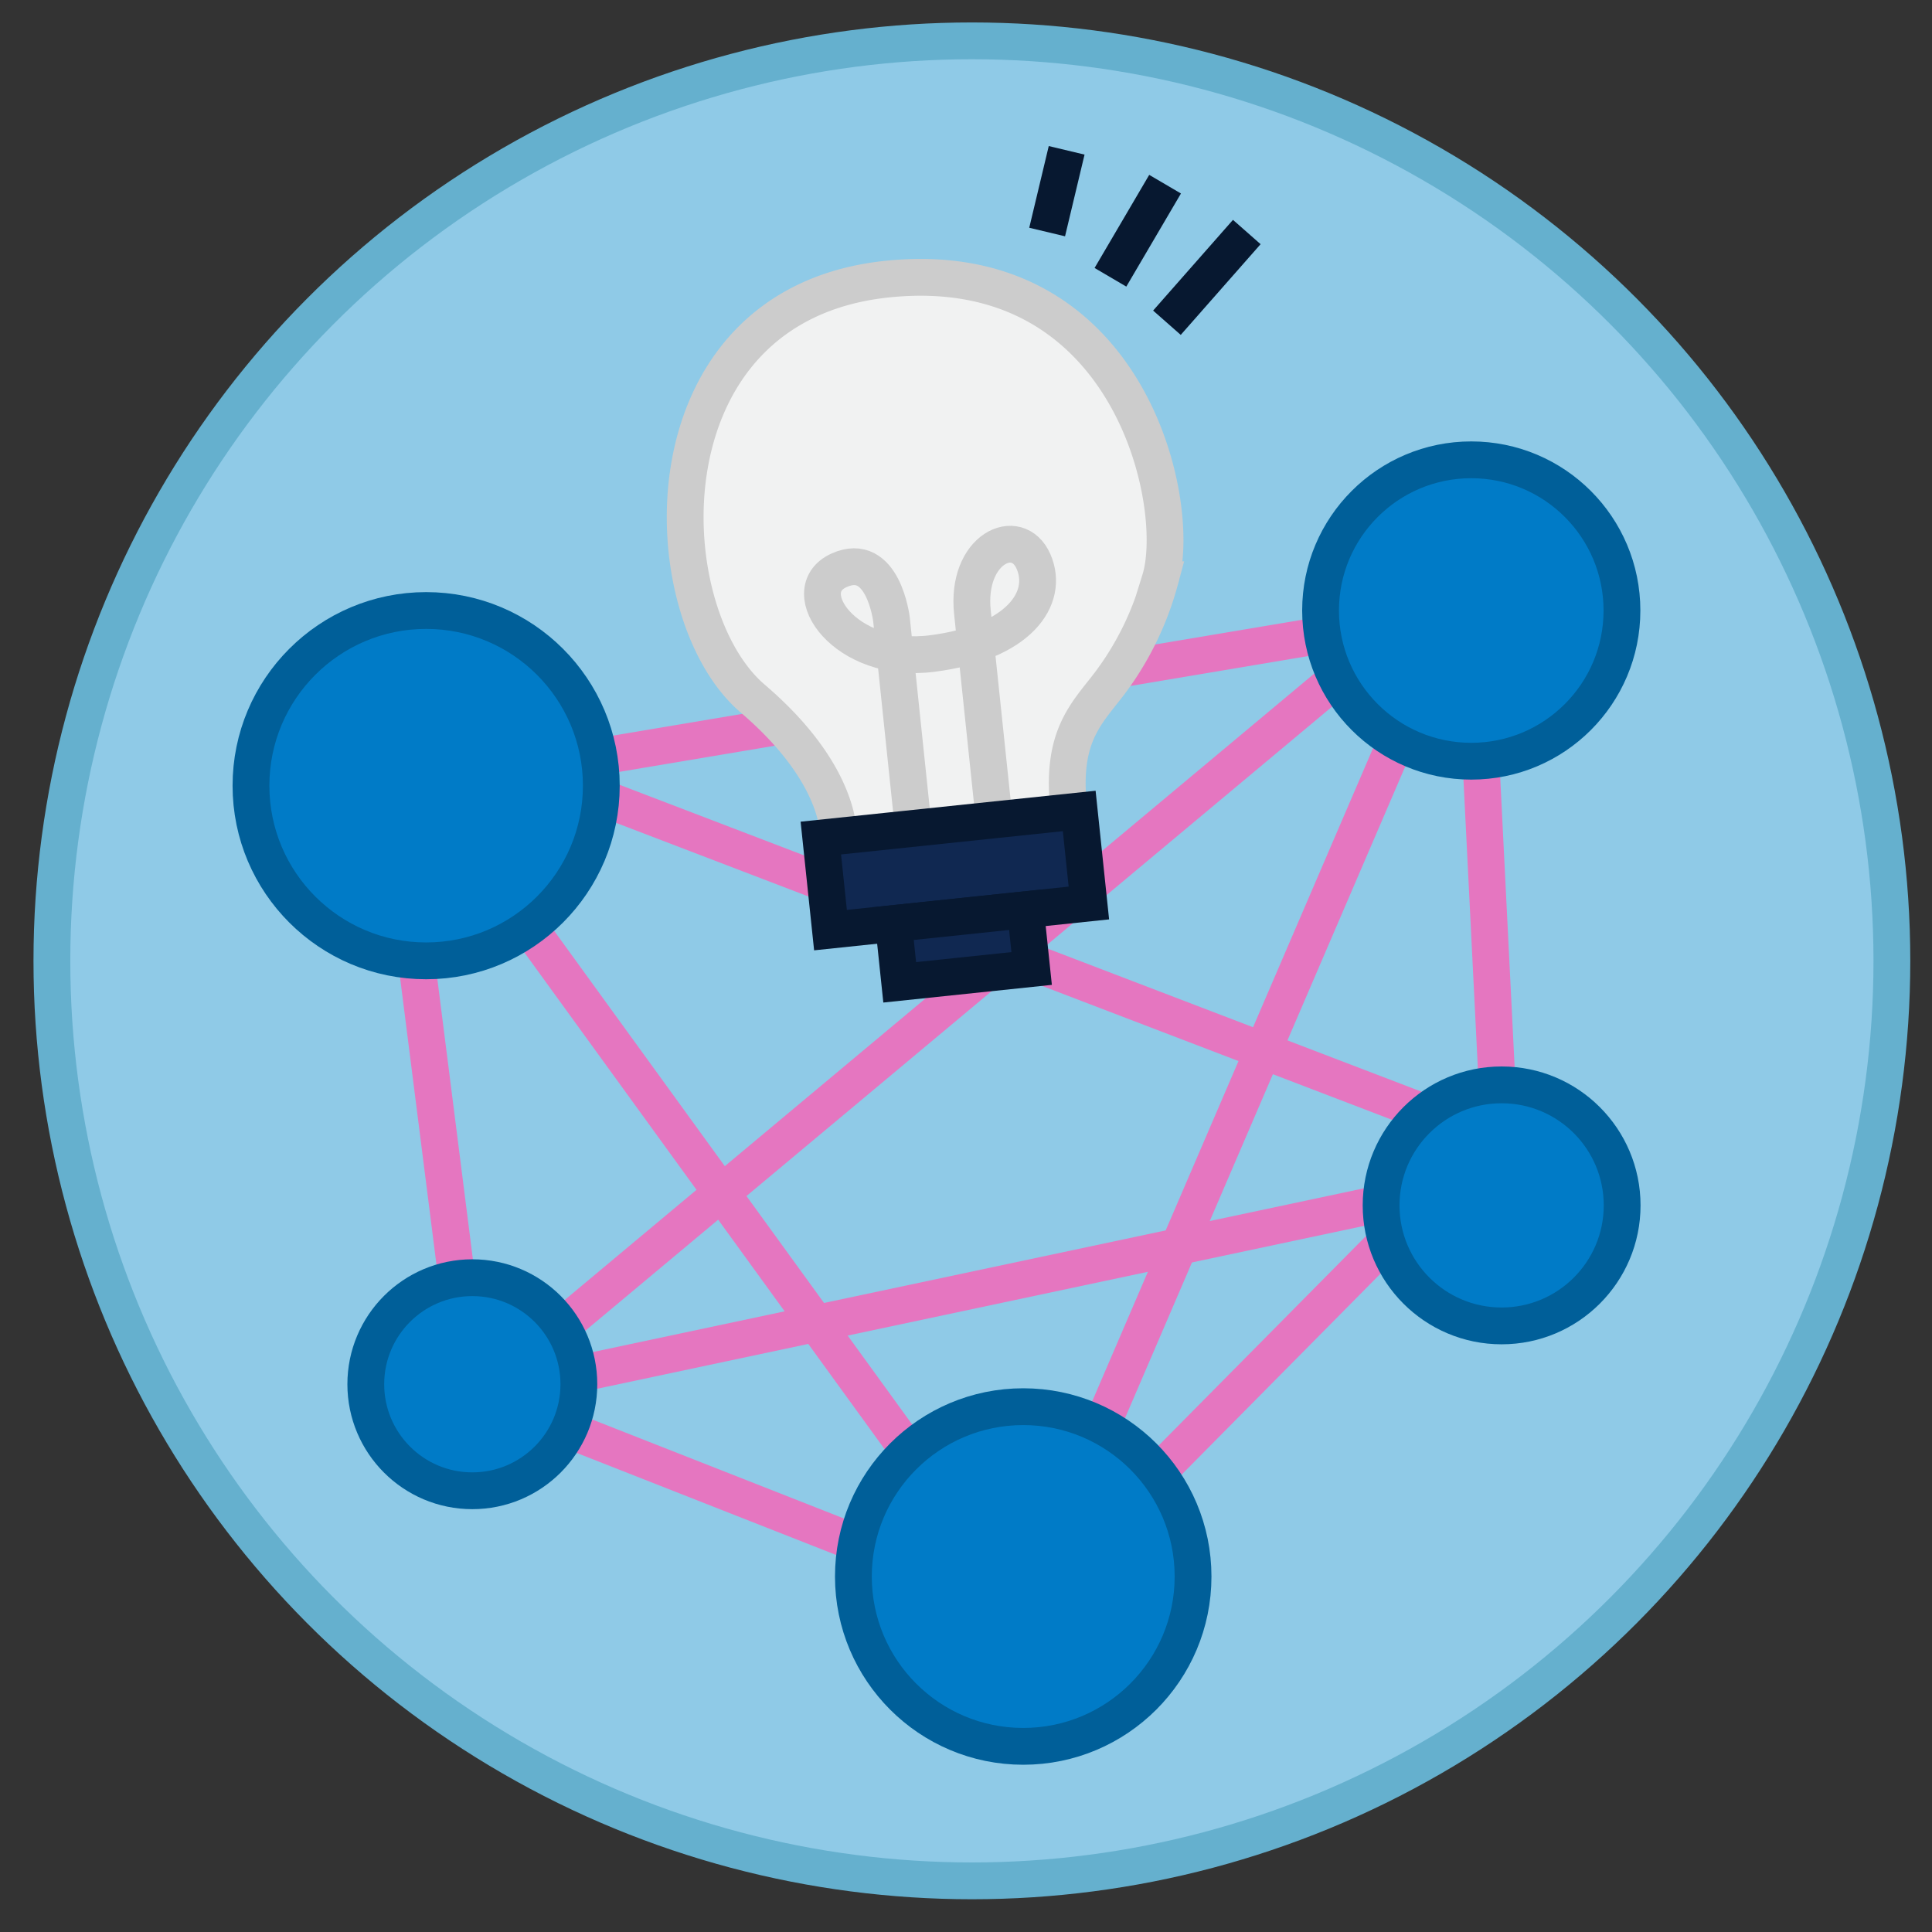
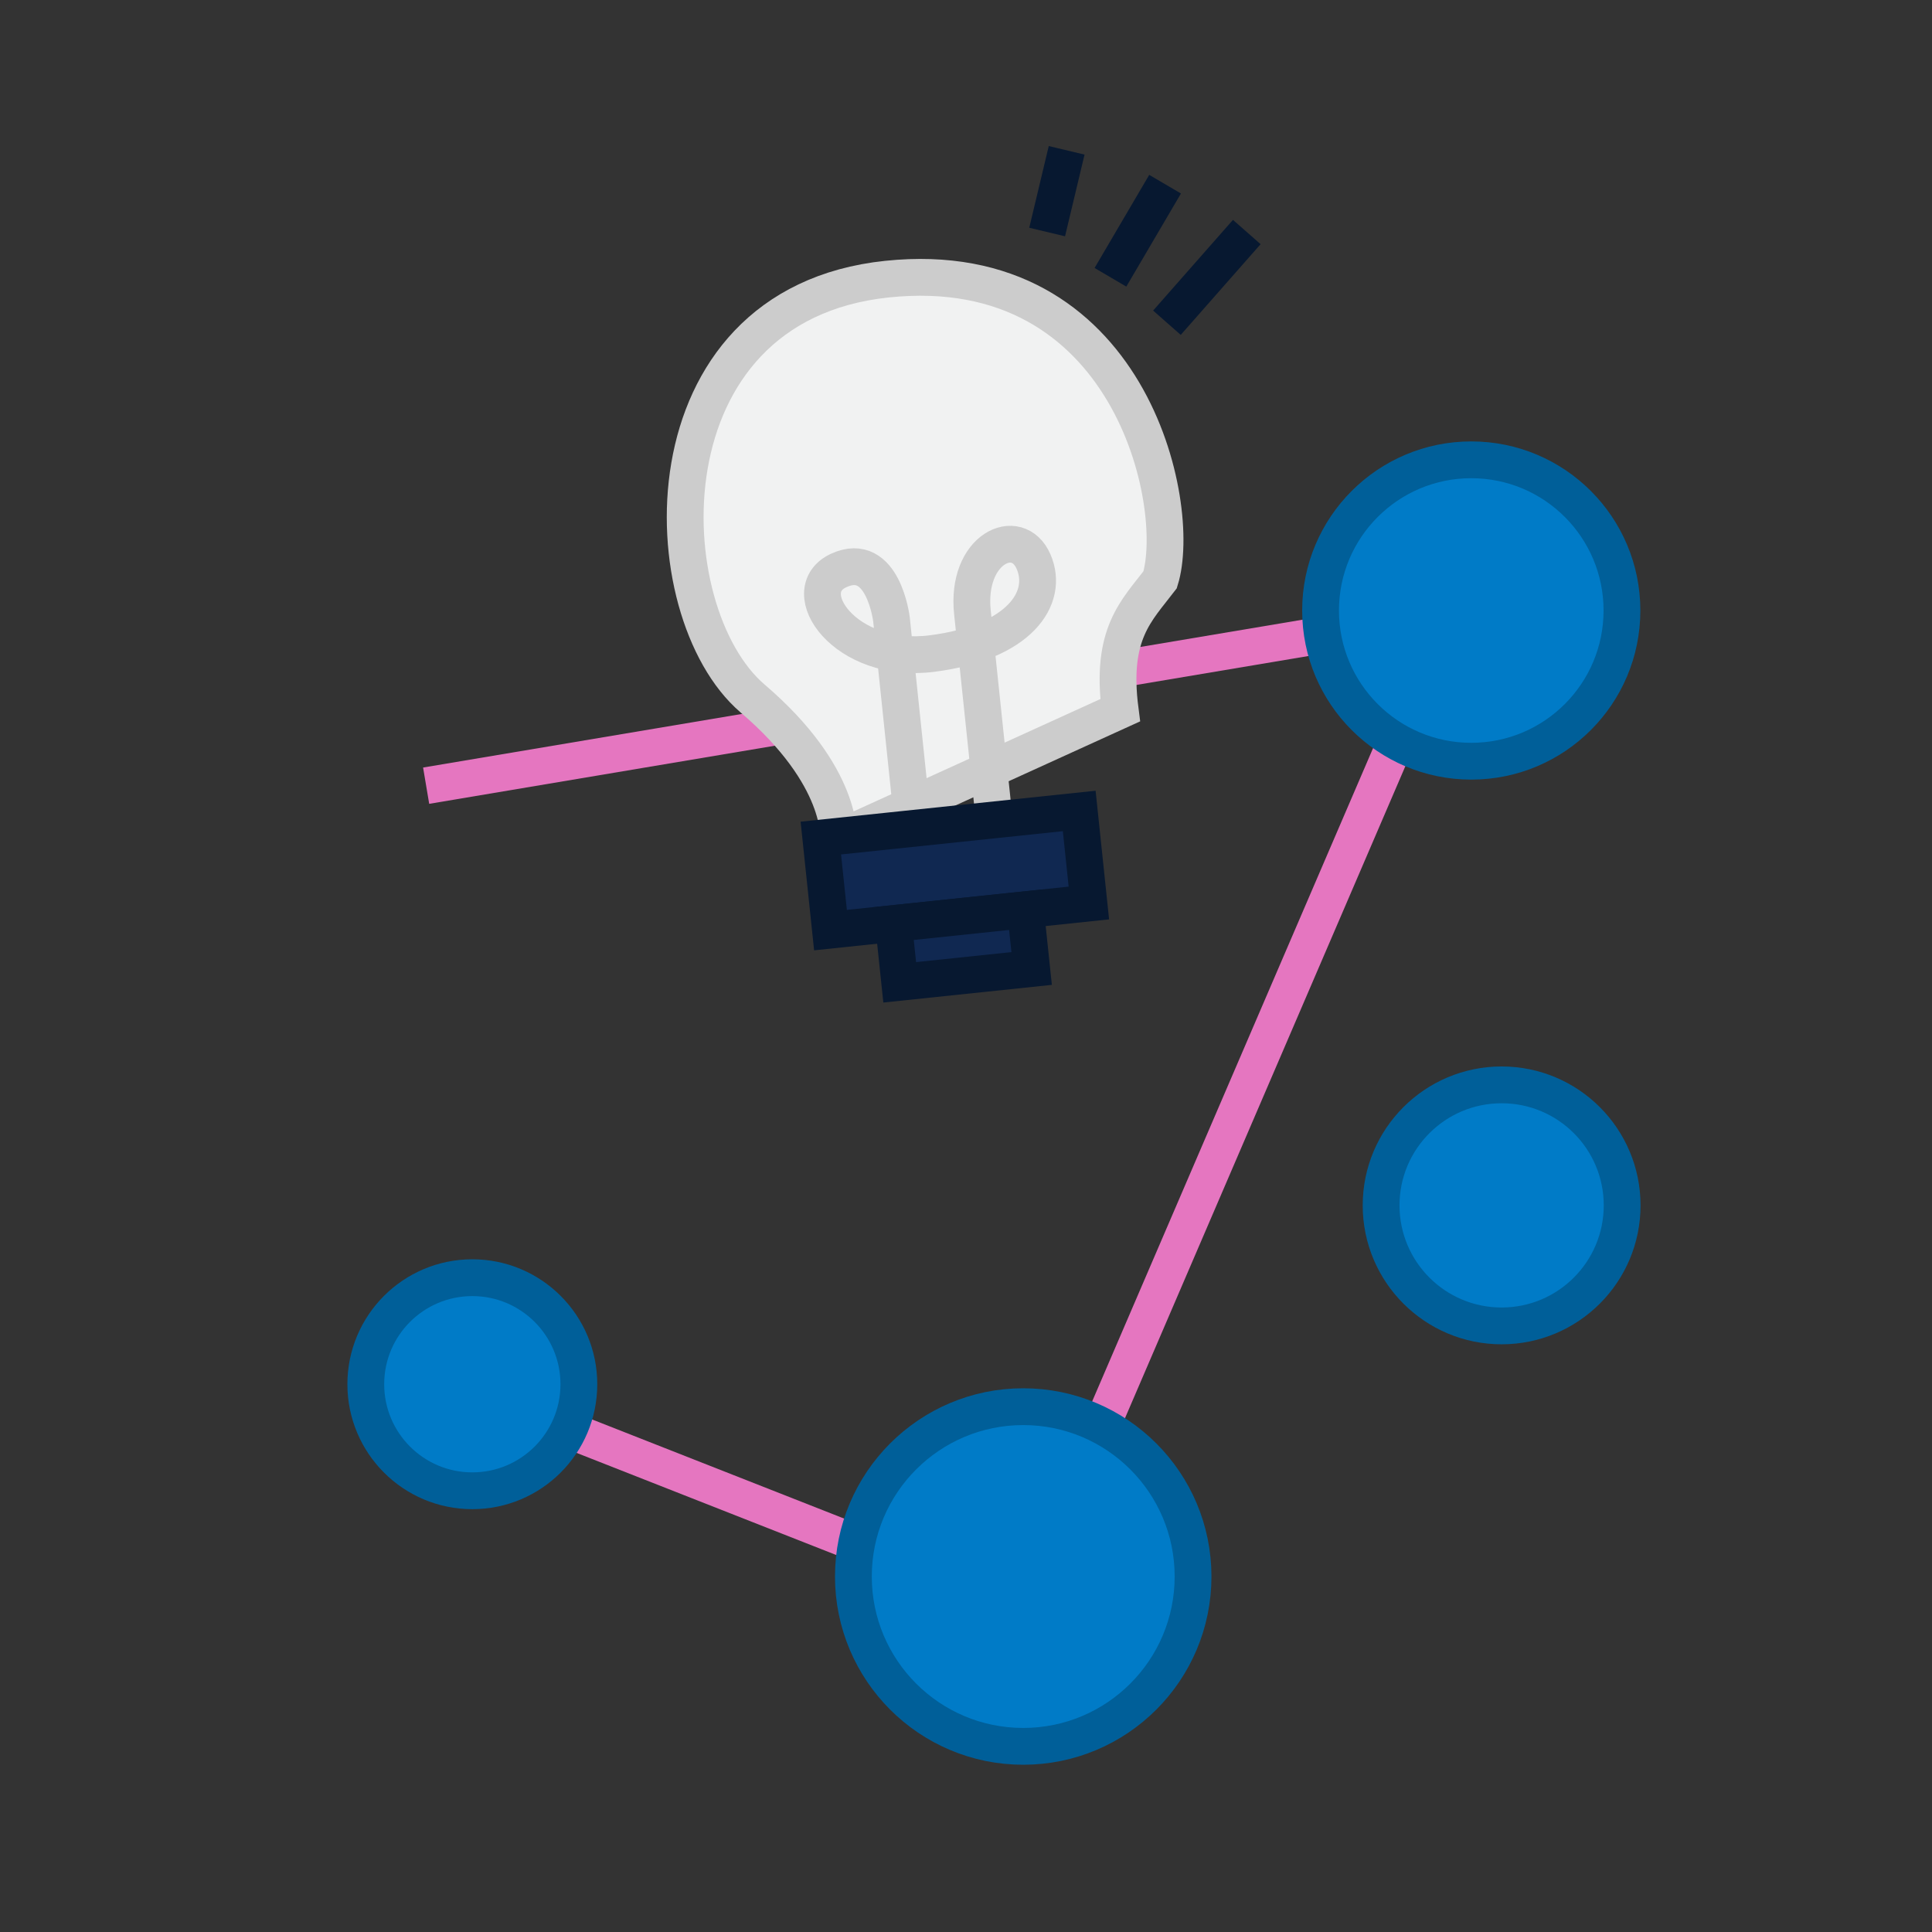
<svg xmlns="http://www.w3.org/2000/svg" width="105" height="105" viewBox="0 0 105 105">
  <rect x="0" y="0" width="105" height="105" fill="#333333" stroke="none" />
  <defs>
    <style>.a23083b4-0154-4b84-9b41-da4b442f460e{fill:#8fcae7;stroke:#65b0ce;}.a0c9f765-9ba5-472f-bfd1-65b6a21a049e,.a23083b4-0154-4b84-9b41-da4b442f460e,.aa4152aa-0462-46e8-bf9d-d90903a1a747,.af89394f-7219-44c7-8f12-cb25863078a2,.bf50ed78-a851-4997-a2d3-6704a8d2bd47{stroke-miterlimit:10;}.a0c9f765-9ba5-472f-bfd1-65b6a21a049e,.a23083b4-0154-4b84-9b41-da4b442f460e,.aa4152aa-0462-46e8-bf9d-d90903a1a747,.af89394f-7219-44c7-8f12-cb25863078a2,.bf50ed78-a851-4997-a2d3-6704a8d2bd47,.fa15d721-a390-4314-a921-d763cc7d6017{stroke-width:2px;}.af89394f-7219-44c7-8f12-cb25863078a2,.fa15d721-a390-4314-a921-d763cc7d6017{fill:none;}.fa15d721-a390-4314-a921-d763cc7d6017{stroke:#e576c0;stroke-linejoin:round;}.bf50ed78-a851-4997-a2d3-6704a8d2bd47{fill:#007bc7;stroke:#005f99;}.a0c9f765-9ba5-472f-bfd1-65b6a21a049e{fill:#f1f2f2;}.a0c9f765-9ba5-472f-bfd1-65b6a21a049e,.af89394f-7219-44c7-8f12-cb25863078a2{stroke:#ccc;}.aa4152aa-0462-46e8-bf9d-d90903a1a747{fill:#102851;stroke:#071830;}</style>
  </defs>
  <title>icon-collectieve-aanpak</title>
  <g id="b260cd3e-5f18-4a7b-9771-368dde4f51cf" data-name="Layer 1">
-     <circle class="a23083b4-0154-4b84-9b41-da4b442f460e" cx="52.82" cy="52.22" r="50" />
-   </g>
+     </g>
  <g id="b3cabbc1-86ec-49bd-b1ba-72d64429e8a7" data-name="title">
-     <polyline class="fa15d721-a390-4314-a921-d763cc7d6017" points="23.16 42.7 55.6 87.43 81.48 61.28 79.96 30.78 25.67 76.15 20.94 38.85 84.88 63.32 26.07 75.81" />
    <polyline class="fa15d721-a390-4314-a921-d763cc7d6017" points="24.58 75.23 55.6 87.43 79.96 30.78" />
    <line class="fa15d721-a390-4314-a921-d763cc7d6017" x1="23.16" y1="42.7" x2="83.06" y2="32.63" />
    <circle class="bf50ed78-a851-4997-a2d3-6704a8d2bd47" cx="79.96" cy="33.18" r="8.19" />
    <circle class="bf50ed78-a851-4997-a2d3-6704a8d2bd47" cx="25.67" cy="75.23" r="5.79" />
-     <circle class="bf50ed78-a851-4997-a2d3-6704a8d2bd47" cx="23.16" cy="42.7" r="9.52" />
    <circle class="bf50ed78-a851-4997-a2d3-6704a8d2bd47" cx="81.61" cy="65.51" r="6.55" />
    <circle class="bf50ed78-a851-4997-a2d3-6704a8d2bd47" cx="55.61" cy="85.68" r="9.23" />
-     <path class="a0c9f765-9ba5-472f-bfd1-65b6a21a049e" d="M45.57,45.57s.31-3.36-4.67-7.61c-5.51-4.72-6.07-21.39,7.31-22.79,13.21-1.38,16.1,12.28,14.84,16.34a16.45,16.45,0,0,1-2.76,5.65c-1.28,1.68-2.71,2.92-2.17,7.09Z" />
+     <path class="a0c9f765-9ba5-472f-bfd1-65b6a21a049e" d="M45.57,45.57s.31-3.36-4.67-7.61c-5.51-4.72-6.07-21.39,7.31-22.79,13.21-1.38,16.1,12.28,14.84,16.34c-1.28,1.68-2.71,2.92-2.17,7.09Z" />
    <path class="af89394f-7219-44c7-8f12-cb25863078a2" d="M49.72,45.8,48.45,33.66S48,29.9,45.59,31s.33,5.12,5.06,4.52,6.39-3,5.52-5-3.69-.7-3.32,2.77l1.26,12" />
    <rect class="aa4152aa-0462-46e8-bf9d-d90903a1a747" x="44.83" y="44.8" width="14.12" height="5.03" transform="translate(-4.65 5.67) rotate(-5.99)" />
    <rect class="aa4152aa-0462-46e8-bf9d-d90903a1a747" x="48.71" y="49.81" width="7.21" height="3.21" transform="translate(-5.08 5.74) rotate(-5.99)" />
    <line class="aa4152aa-0462-46e8-bf9d-d90903a1a747" x1="63.42" y1="17.54" x2="67.76" y2="12.61" />
    <line class="aa4152aa-0462-46e8-bf9d-d90903a1a747" x1="60.35" y1="15.07" x2="63.32" y2="10.01" />
    <line class="aa4152aa-0462-46e8-bf9d-d90903a1a747" x1="56.91" y1="12.61" x2="57.97" y2="8.17" />
  </g>
</svg>